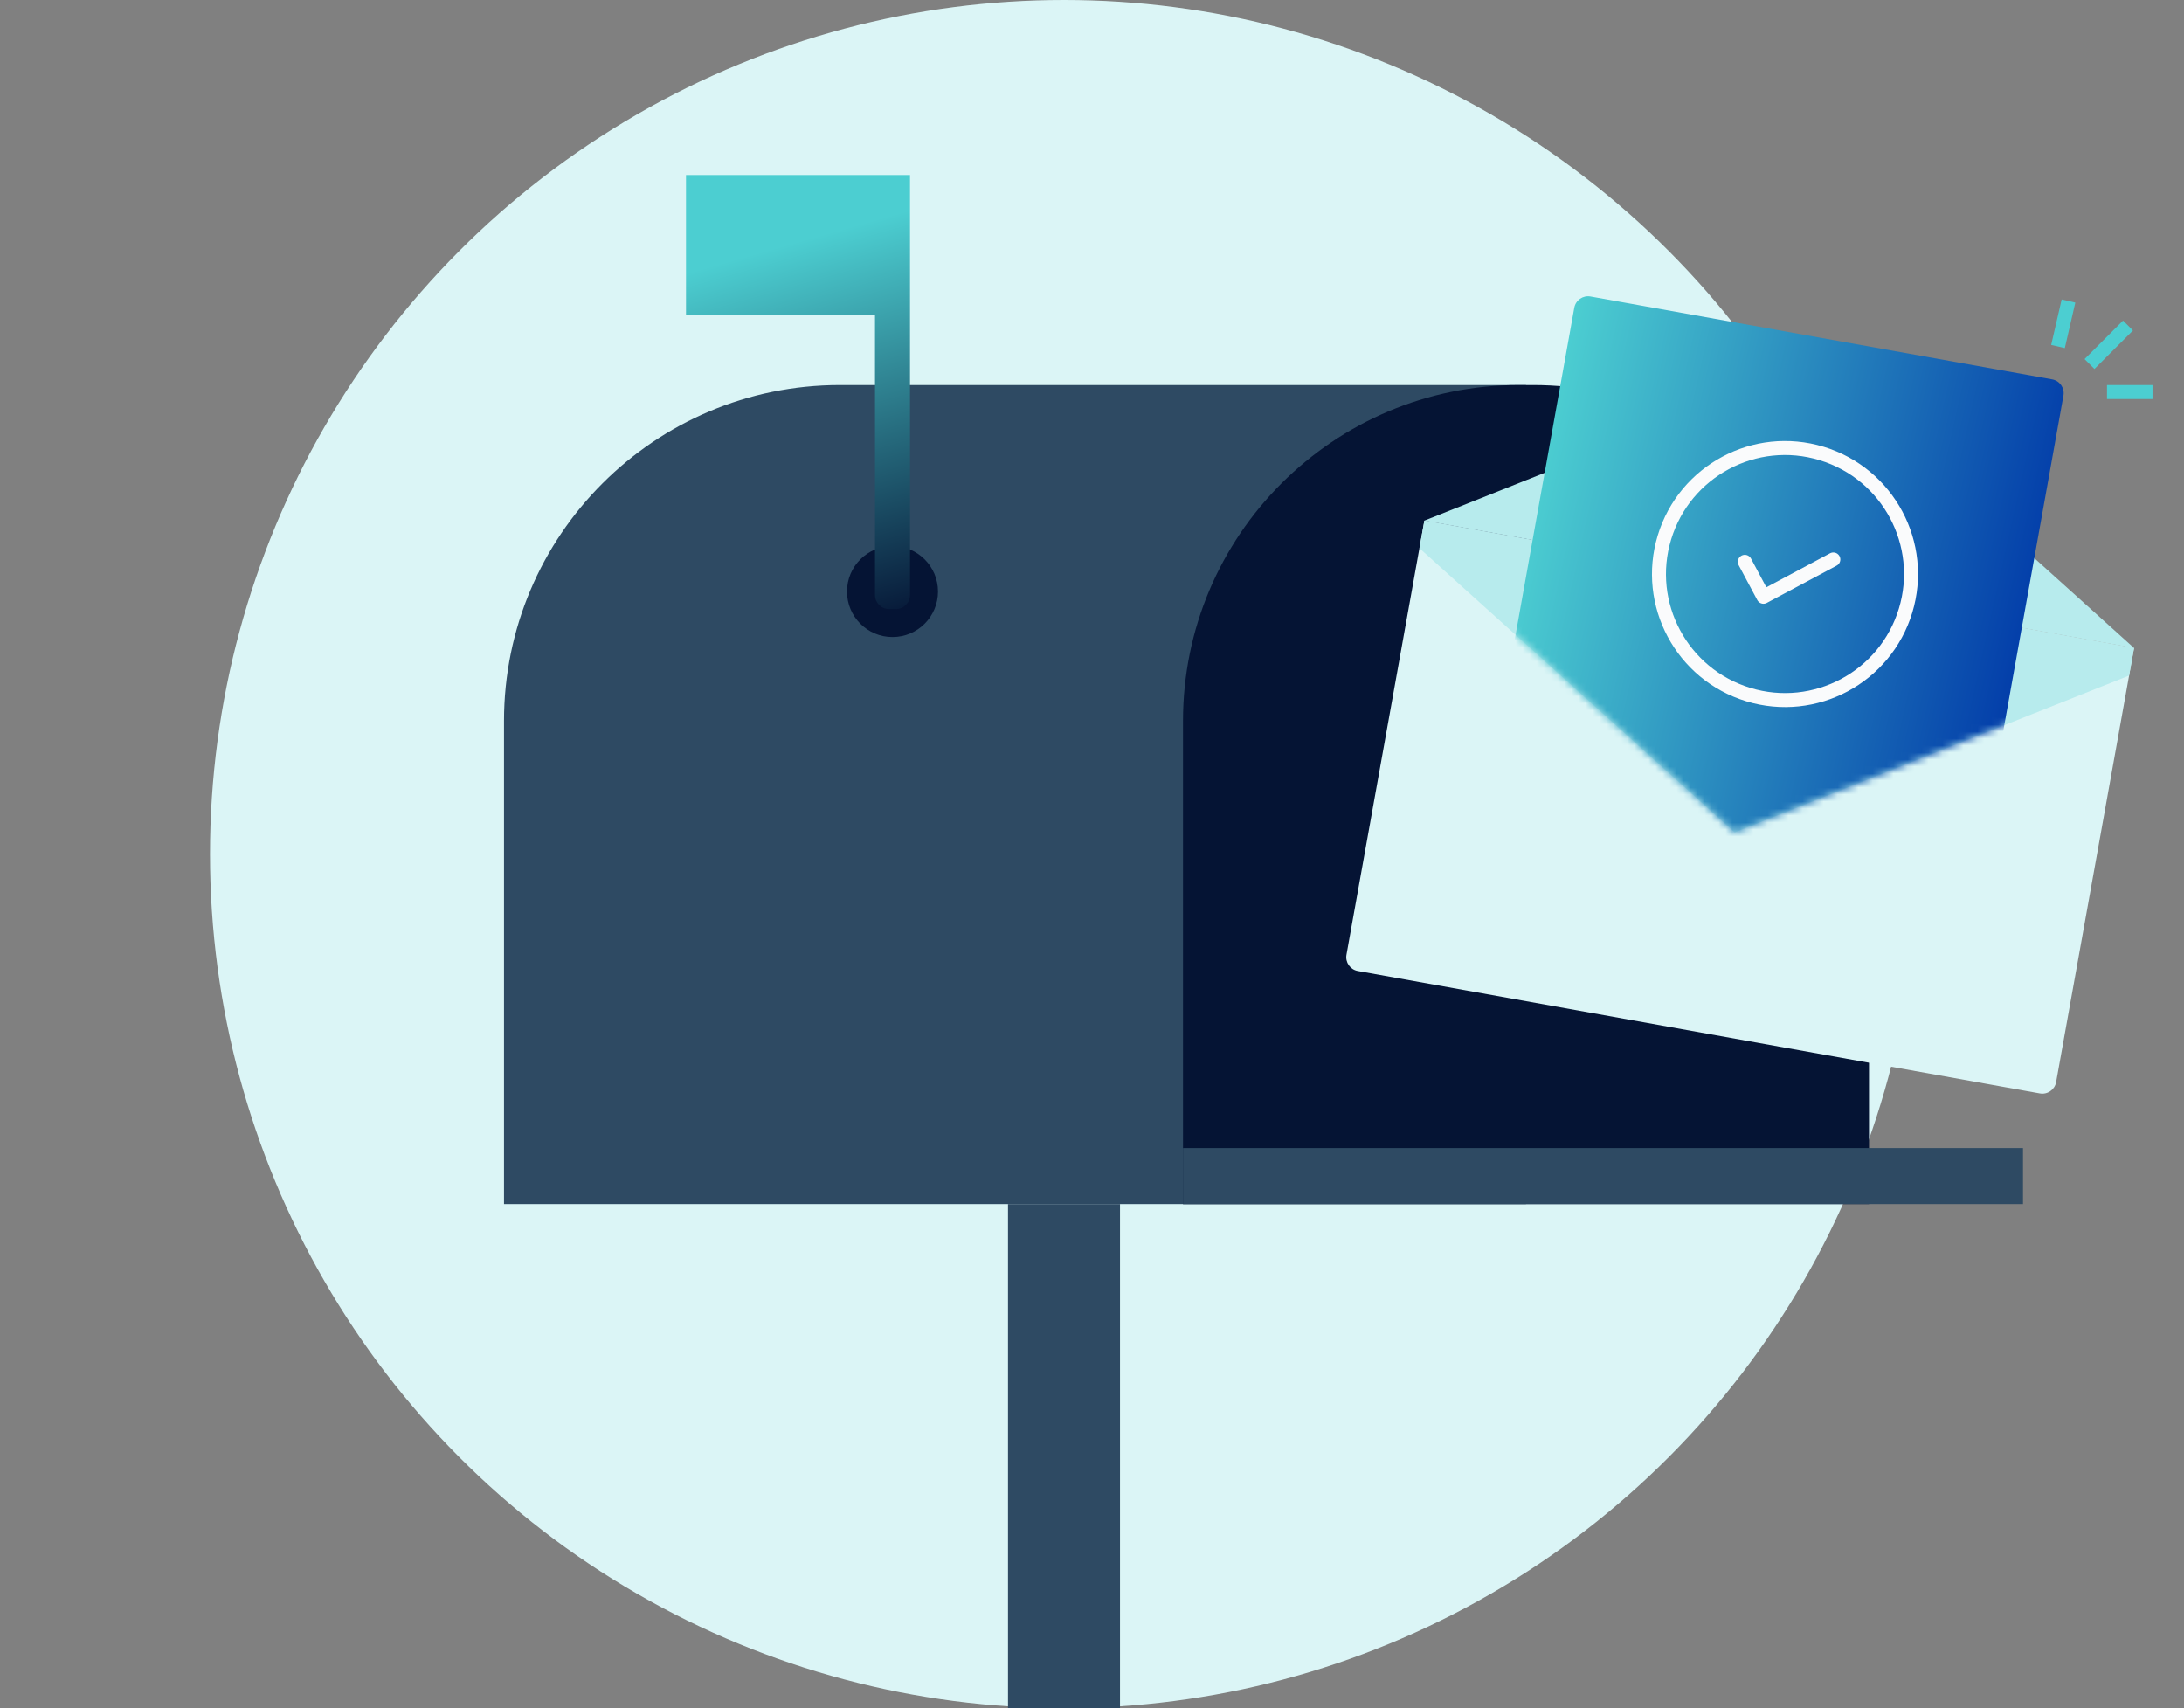
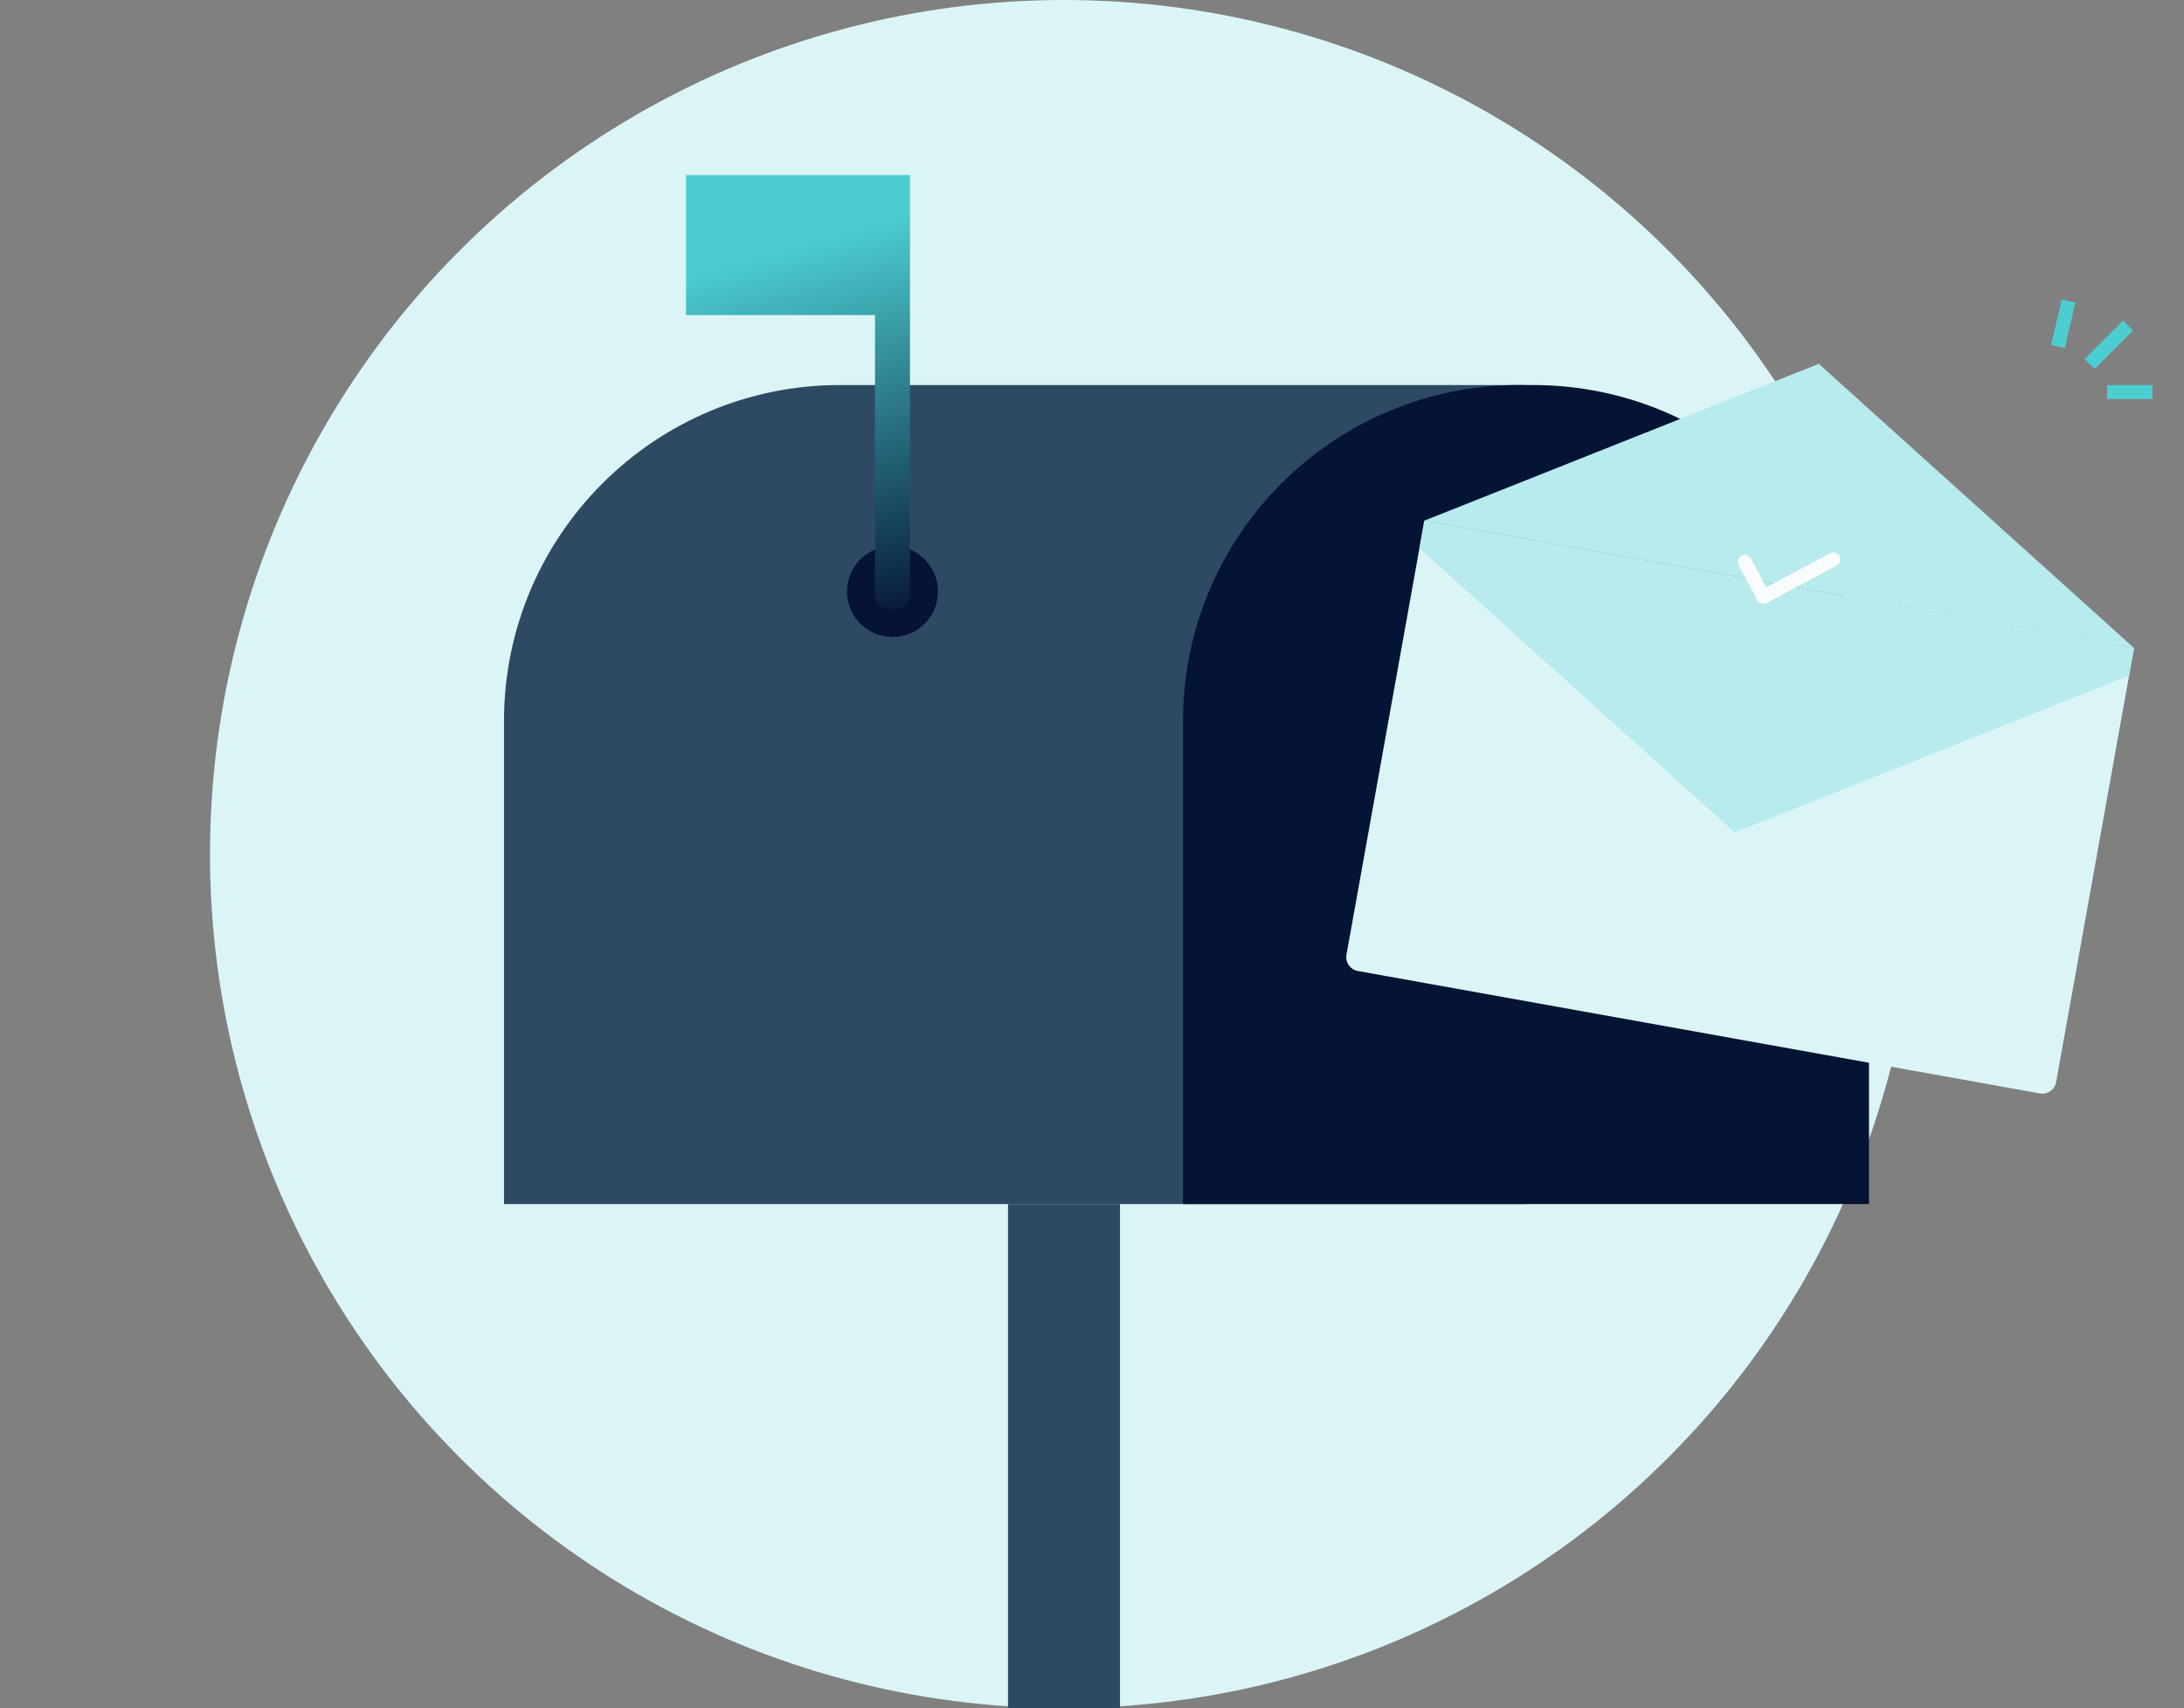
<svg xmlns="http://www.w3.org/2000/svg" width="312" height="244" viewBox="0 0 312 244" fill="none">
  <rect x="0" y="0" width="312" height="244" fill="#808080" stroke="none" />
  <circle cx="152" cy="122" r="122" fill="#DBF5F6" />
  <path d="M72 103C72 76.49 93.49 55 120 55H218V172H72V103Z" fill="#2E4A63" />
  <path d="M169 103C169 76.49 190.49 55 217 55H219C245.51 55 267 76.49 267 103V172H169V103Z" fill="#051434" />
  <circle cx="127.5" cy="84.5" r="6.5" fill="#051434" />
-   <path fill-rule="evenodd" clip-rule="evenodd" d="M125 25H98V45H125V85C125 86.105 125.895 87 127 87H128C129.105 87 130 86.105 130 85V45V25H125Z" fill="url(#paint0_linear)" />
-   <rect x="169" y="164" width="120" height="8" fill="#2E4A63" />
+   <path fill-rule="evenodd" clip-rule="evenodd" d="M125 25H98V45H125V85C125 86.105 125.895 87 127 87H128C129.105 87 130 86.105 130 85V25H125Z" fill="url(#paint0_linear)" />
  <path d="M203.483 74.371L304.863 92.567L293.733 154.576C293.538 155.664 292.499 156.387 291.411 156.192L193.968 138.702C192.881 138.507 192.158 137.467 192.353 136.38L203.483 74.371Z" fill="#DBF5F6" />
  <path d="M247.813 118.903L202.776 78.308L203.483 74.371L304.863 92.567L304.156 96.504L247.813 118.903Z" fill="#B7EBED" />
  <path d="M259.826 51.972L304.863 92.567L203.483 74.371L259.826 51.972Z" fill="#B7EBED" />
  <mask id="mask0" maskUnits="userSpaceOnUse" x="197" y="35" width="115" height="94">
-     <path d="M247.813 118.903L202.776 78.308L210.549 35L311.929 53.196L304.156 96.504L247.813 118.903Z" fill="#B7EBED" />
-   </mask>
+     </mask>
  <g mask="url(#mask0)">
    <path d="M224.896 43.968C225.091 42.881 226.131 42.158 227.218 42.353L293.164 54.19C294.251 54.385 294.975 55.424 294.779 56.511L281.883 128.363L212 115.82L224.896 43.968Z" fill="url(#paint1_linear)" />
  </g>
-   <path d="M249.765 99.222C259.276 102.113 269.331 96.747 272.222 87.236C275.113 77.724 269.747 67.67 260.235 64.778C250.724 61.887 240.67 67.253 237.778 76.765C234.887 86.276 240.253 96.331 249.765 99.222Z" stroke="#FAFBFC" stroke-width="2" stroke-linecap="round" stroke-linejoin="round" />
  <path d="M249.259 80.255L251.923 85.245L261.904 79.918" stroke="#FAFBFC" stroke-width="2" stroke-linecap="round" stroke-linejoin="round" />
  <path d="M294 49.5L295.5 43M298.5 52L304 46.5M301 56H307.5" stroke="#4CCED1" stroke-width="2" />
  <rect x="144" y="172" width="16" height="72" fill="#2E4A63" />
  <defs>
    <linearGradient id="paint0_linear" x1="112.556" y1="34.922" x2="128" y2="89.5" gradientUnits="userSpaceOnUse">
      <stop stop-color="#4CCED1" />
      <stop offset="1" stop-color="#051434" />
    </linearGradient>
    <linearGradient id="paint1_linear" x1="225.25" y1="42" x2="299.578" y2="58.606" gradientUnits="userSpaceOnUse">
      <stop stop-color="#4CCED1" />
      <stop offset="1" stop-color="#0038A8" />
    </linearGradient>
  </defs>
</svg>